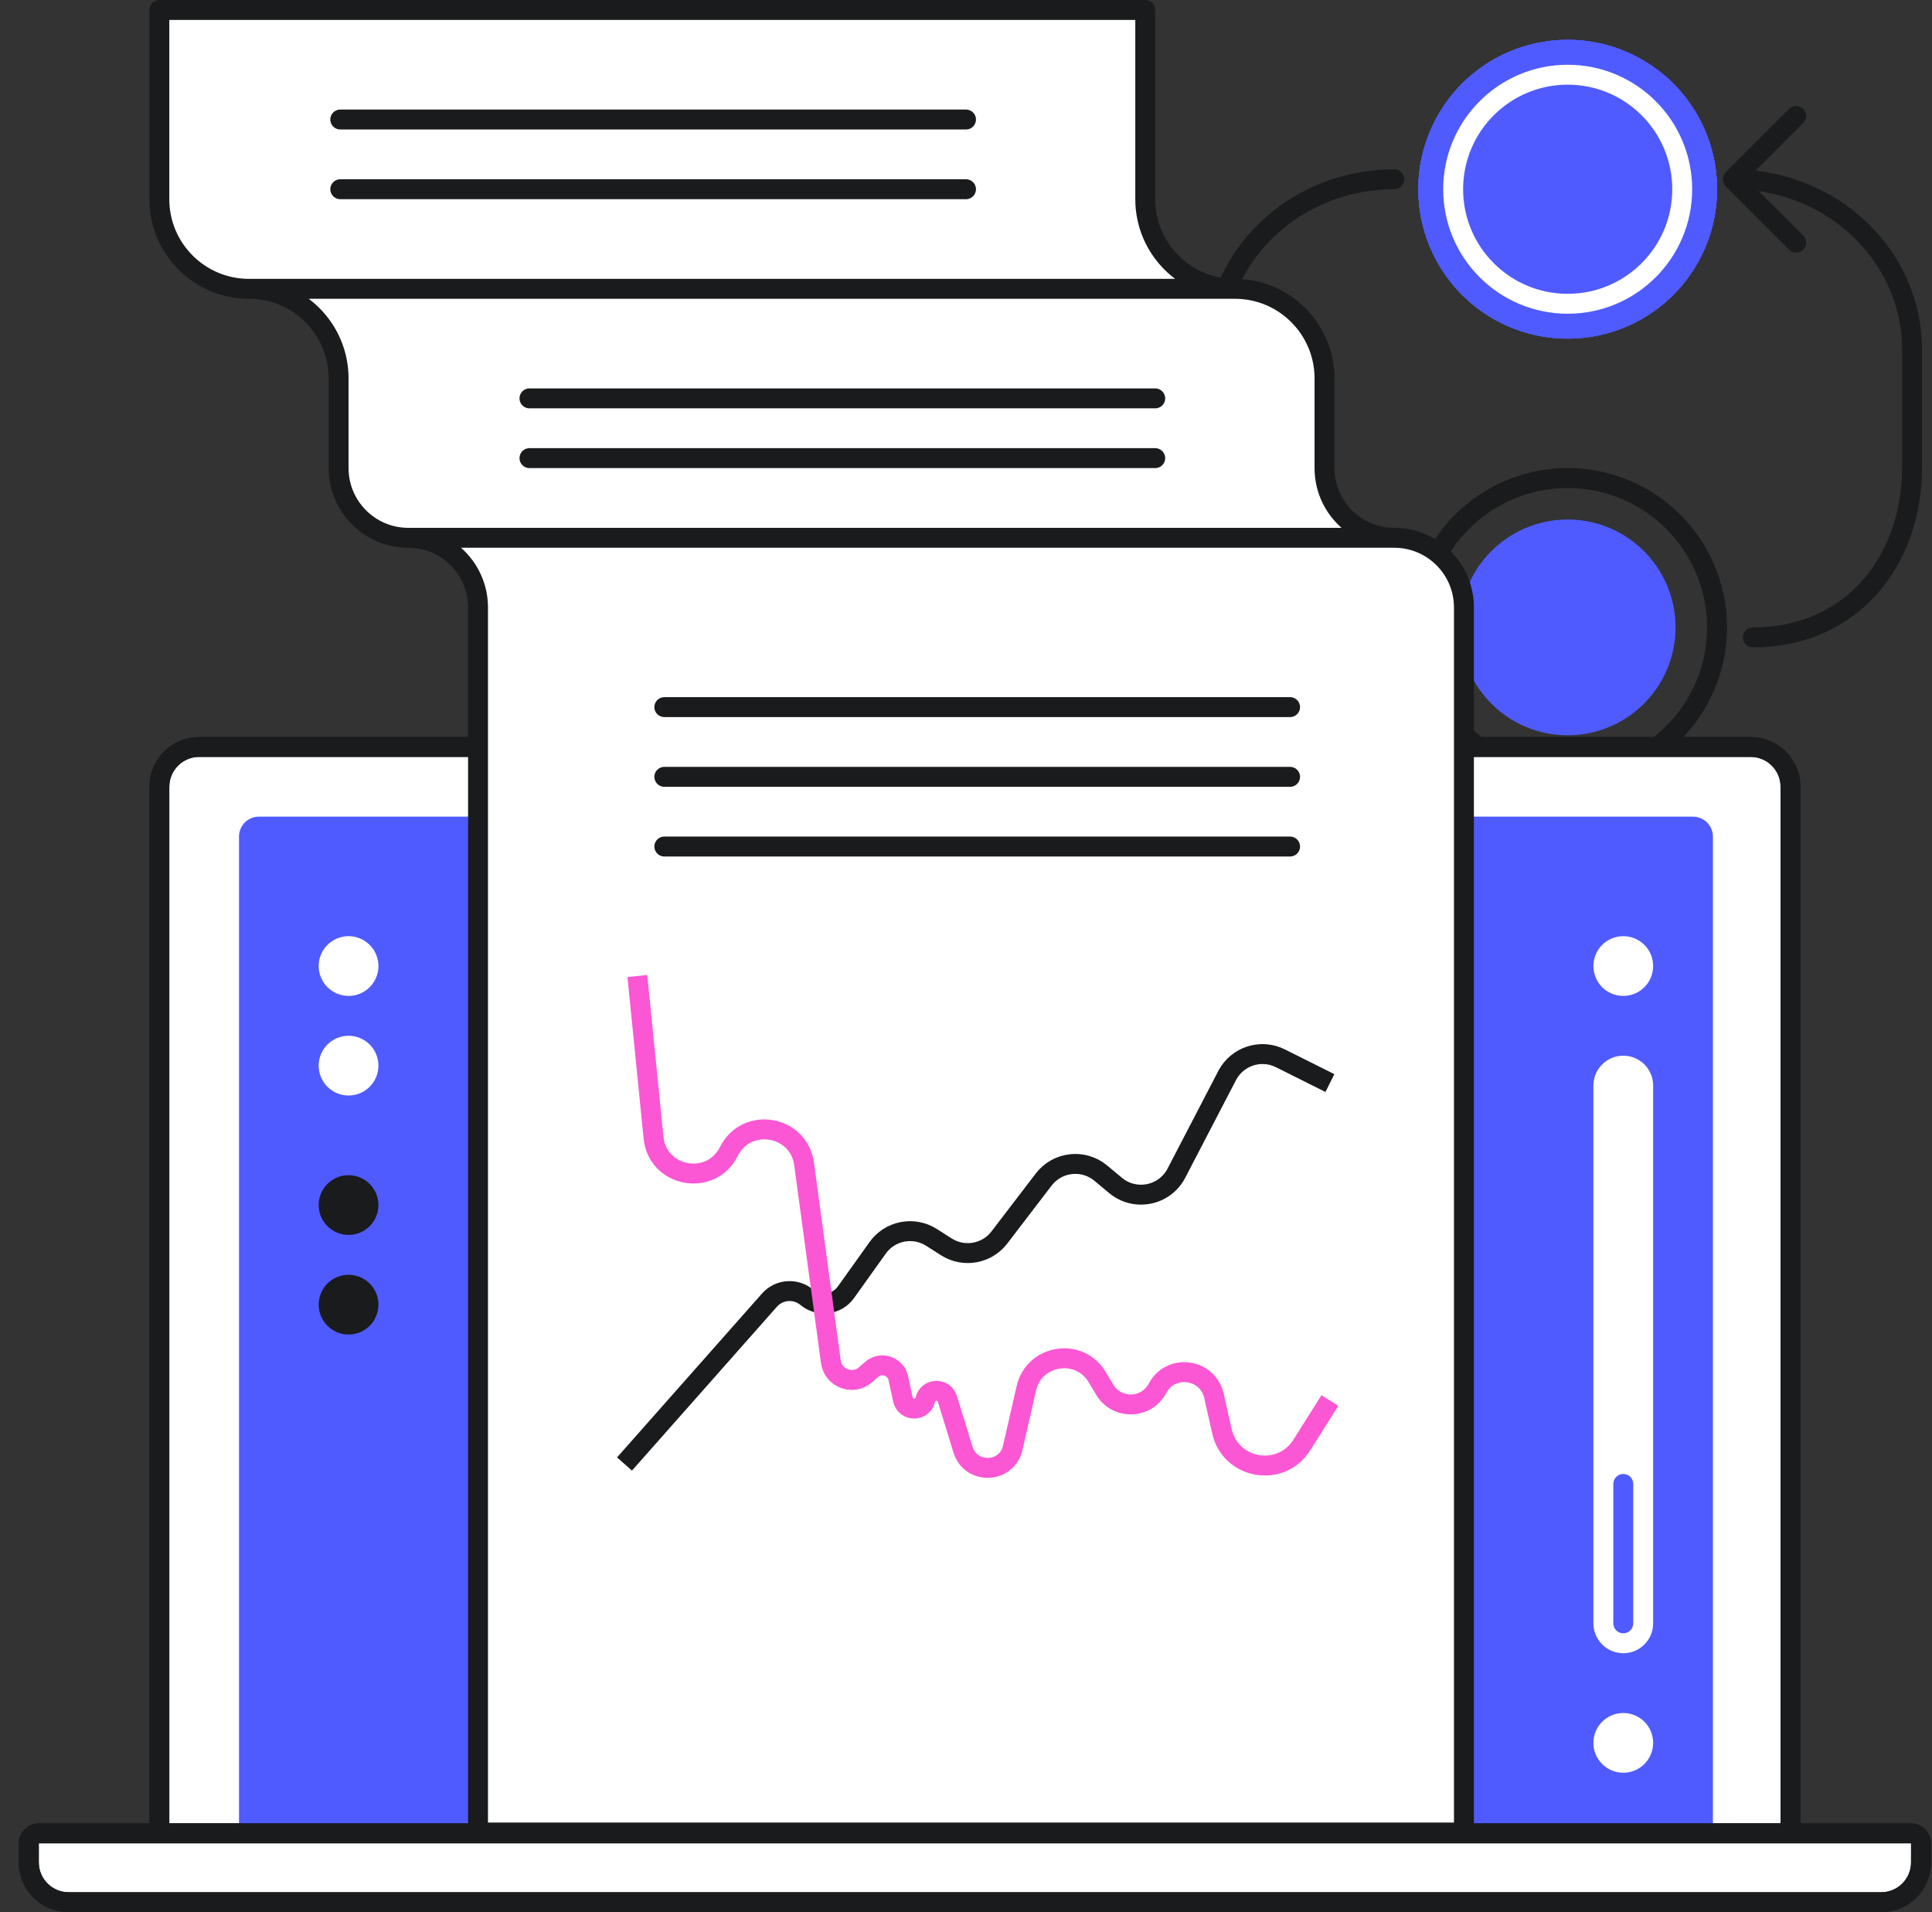
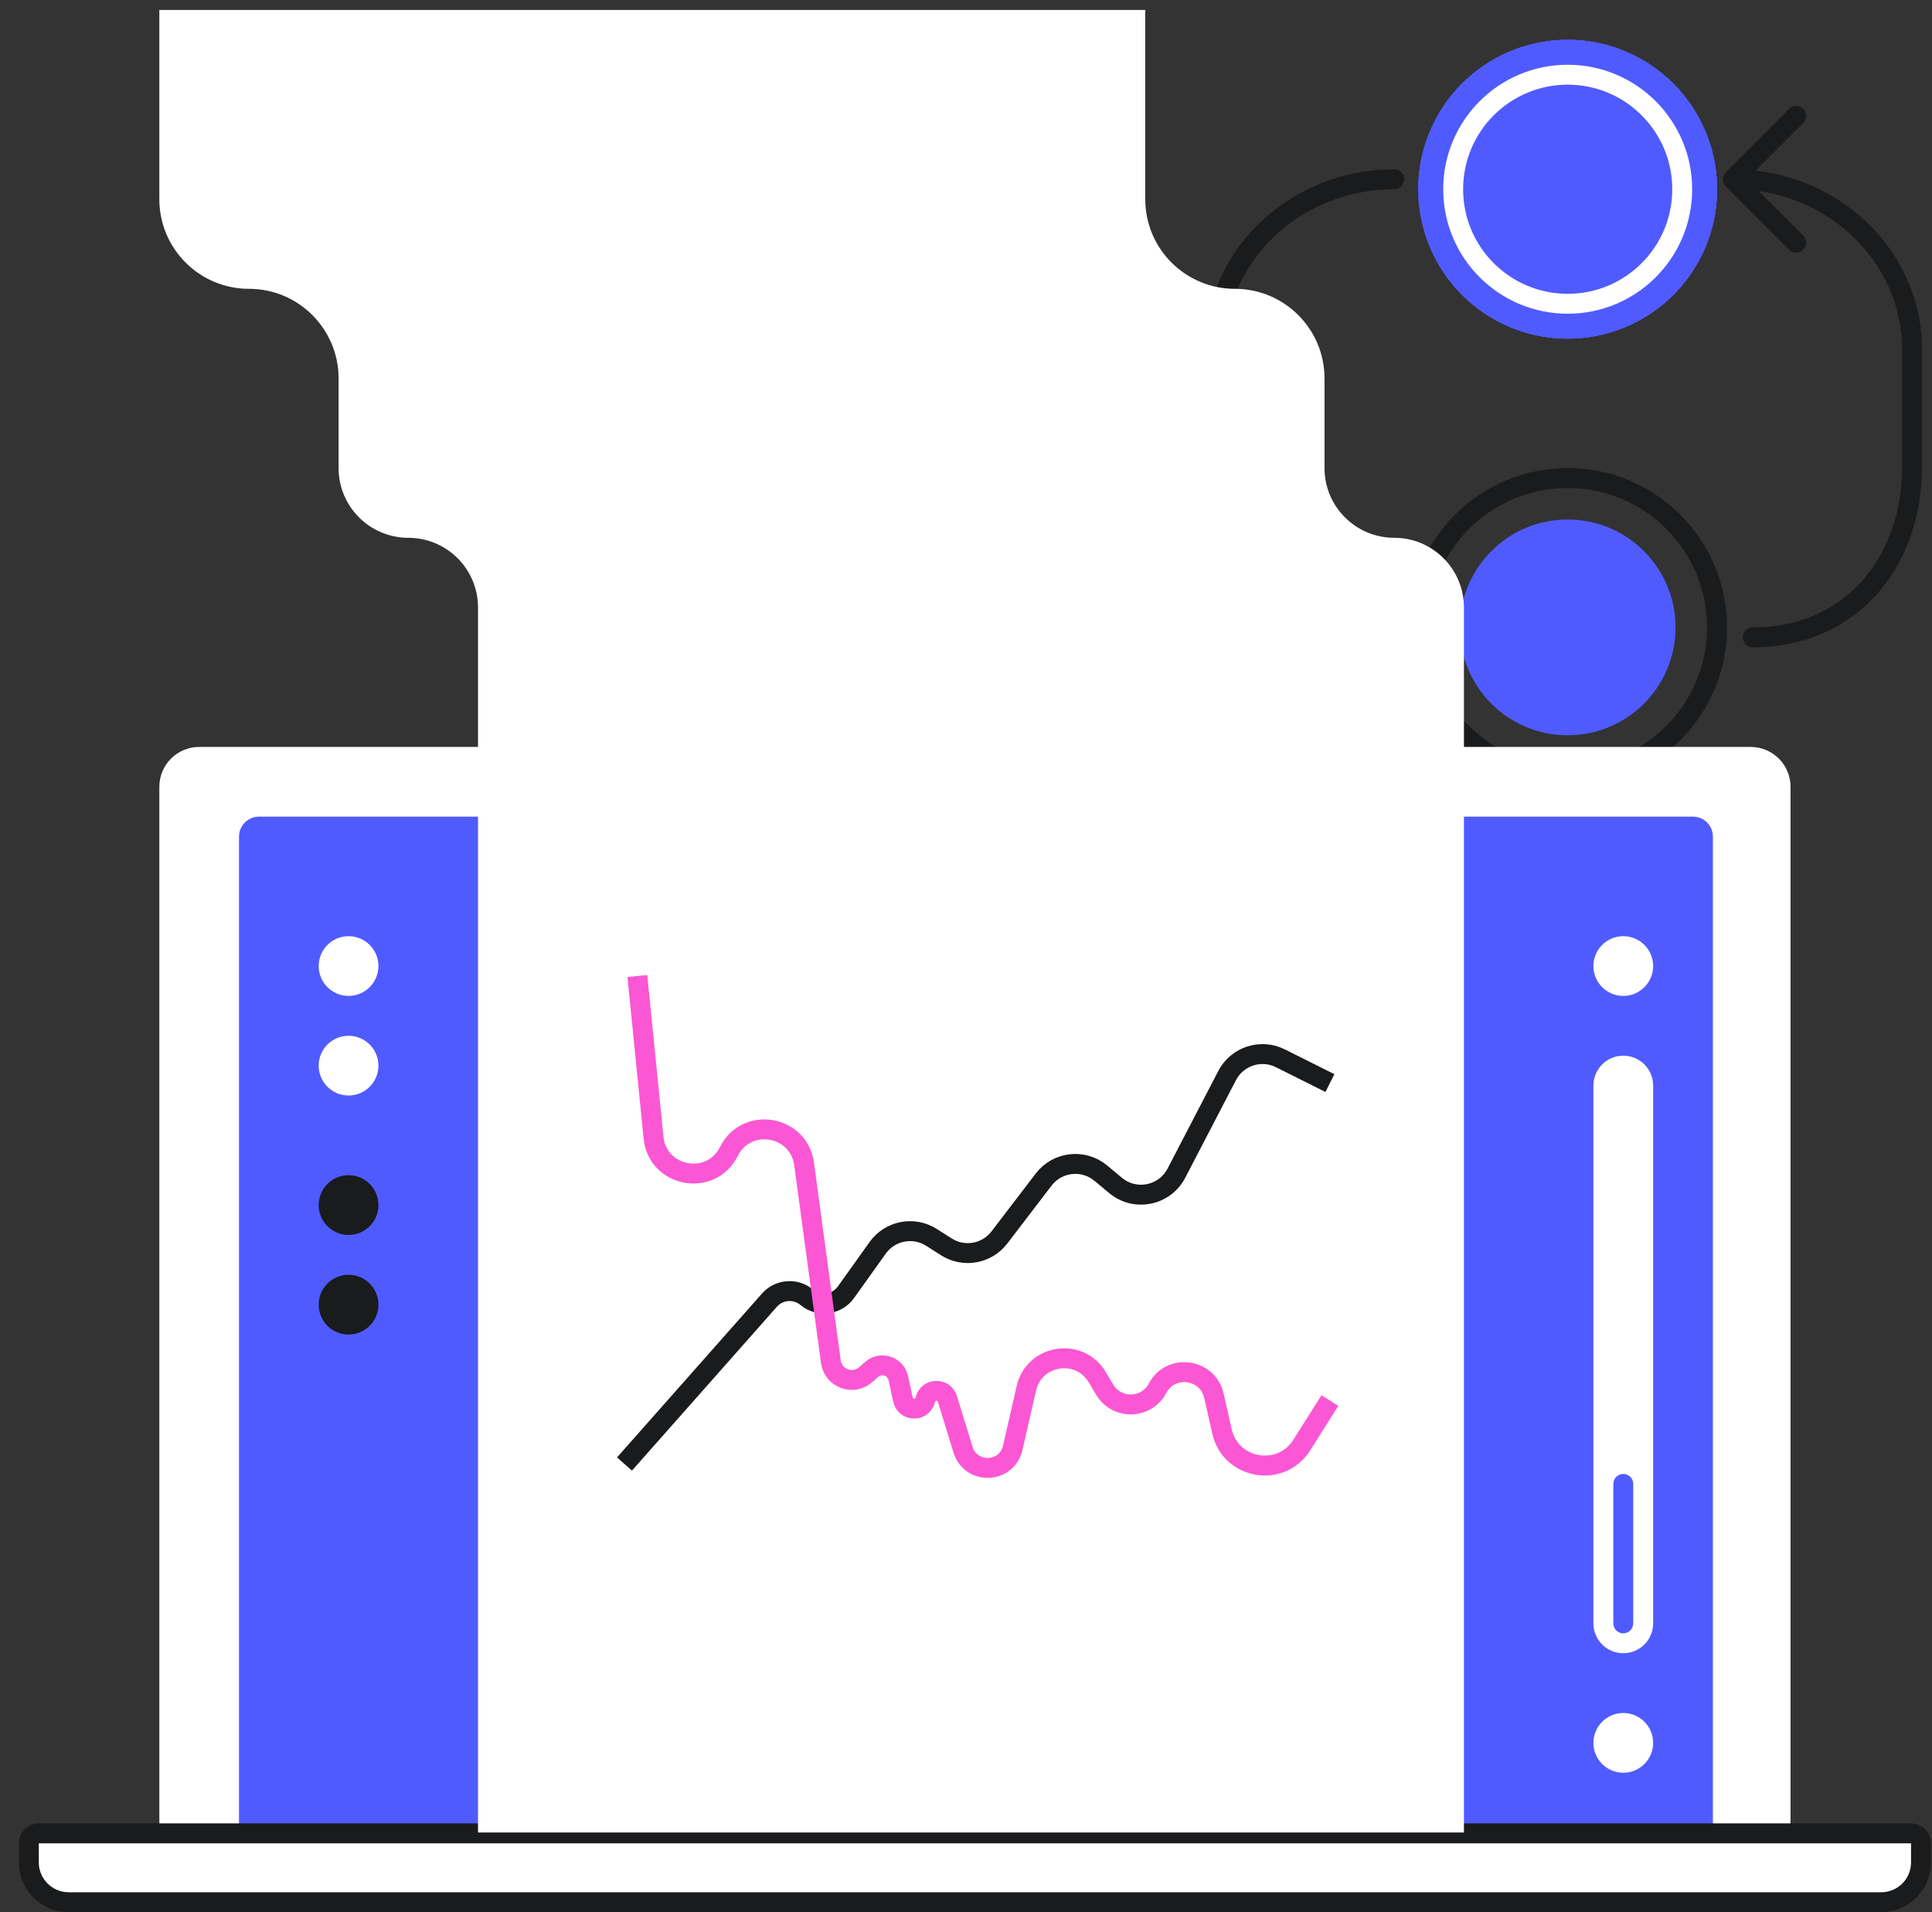
<svg xmlns="http://www.w3.org/2000/svg" width="97" height="96" viewBox="0 0 97 96" fill="none">
  <rect x="0" y="0" width="97" height="96" fill="#333333" stroke="none" />
  <path d="M86.208 9.501C86.208 13.643 82.851 17 78.709 17C74.567 17 71.209 13.643 71.209 9.501C71.209 5.359 74.567 2.001 78.709 2.001C82.851 2.001 86.208 5.359 86.208 9.501Z" fill="#4F5BFF" />
  <path d="M85.204 13.251C83.133 16.837 78.546 18.067 74.959 15.996C71.372 13.925 70.143 9.338 72.214 5.751C74.285 2.164 78.872 0.935 82.459 3.006C86.046 5.077 87.275 9.664 85.204 13.251Z" fill="#4F5BFF" />
  <path d="M85.204 13.251C83.133 16.837 78.546 18.067 74.959 15.996C71.372 13.925 70.143 9.338 72.214 5.751C74.285 2.164 78.872 0.935 82.459 3.006C86.046 5.077 87.275 9.664 85.204 13.251Z" fill="#4F5BFF" />
  <path d="M82.459 15.996C78.872 18.067 74.285 16.838 72.214 13.251C70.143 9.664 71.372 5.077 74.959 3.006C78.546 0.935 83.133 2.164 85.204 5.751C87.275 9.338 86.046 13.925 82.459 15.996Z" fill="#4F5BFF" />
  <path d="M84.124 31.498C84.124 34.489 81.699 36.914 78.707 36.914C75.716 36.914 73.291 34.489 73.291 31.498C73.291 28.507 75.716 26.082 78.707 26.082C81.699 26.082 84.124 28.507 84.124 31.498Z" fill="#4F5BFF" />
  <circle cx="78.709" cy="9.501" r="5.75" stroke="white" />
  <path d="M70.354 32.354C70.549 32.158 70.549 31.842 70.354 31.646L67.172 28.465C66.976 28.269 66.66 28.269 66.465 28.465C66.269 28.66 66.269 28.976 66.465 29.172L69.293 32L66.465 34.828C66.269 35.024 66.269 35.34 66.465 35.535C66.66 35.731 66.976 35.731 67.172 35.535L70.354 32.354ZM70 9.5C70.276 9.5 70.5 9.276 70.5 9C70.5 8.724 70.276 8.5 70 8.5V9.5ZM86.646 8.646C86.451 8.842 86.451 9.158 86.646 9.354L89.828 12.536C90.024 12.731 90.34 12.731 90.535 12.536C90.731 12.34 90.731 12.024 90.535 11.828L87.707 9L90.535 6.172C90.731 5.976 90.731 5.66 90.535 5.464C90.34 5.269 90.024 5.269 89.828 5.464L86.646 8.646ZM88 31.5C87.724 31.5 87.5 31.724 87.5 32C87.5 32.276 87.724 32.5 88 32.5V31.5ZM85.708 31.499C85.708 35.365 82.574 38.499 78.709 38.499V39.499C83.127 39.499 86.708 35.917 86.708 31.499H85.708ZM78.709 38.499C74.843 38.499 71.709 35.365 71.709 31.499H70.709C70.709 35.917 74.29 39.499 78.709 39.499V38.499ZM71.709 31.499C71.709 27.634 74.843 24.5 78.709 24.5V23.5C74.29 23.5 70.709 27.081 70.709 31.499H71.709ZM78.709 24.5C82.574 24.5 85.708 27.634 85.708 31.499H86.708C86.708 27.081 83.127 23.5 78.709 23.5V24.5ZM84.77 34.999C82.838 38.347 78.557 39.494 75.209 37.561L74.709 38.427C78.535 40.636 83.427 39.325 85.636 35.499L84.77 34.999ZM75.209 37.561C71.861 35.628 70.714 31.347 72.647 27.999L71.781 27.499C69.572 31.326 70.883 36.218 74.709 38.427L75.209 37.561ZM72.647 27.999C74.58 24.652 78.861 23.505 82.208 25.437L82.708 24.571C78.882 22.362 73.99 23.673 71.781 27.499L72.647 27.999ZM82.208 25.437C85.556 27.37 86.703 31.651 84.77 34.999L85.636 35.499C87.845 31.673 86.534 26.78 82.708 24.571L82.208 25.437ZM82.208 37.561C78.861 39.494 74.58 38.347 72.647 34.999L71.781 35.499C73.99 39.325 78.882 40.636 82.708 38.427L82.208 37.561ZM72.647 34.999C70.714 31.651 71.861 27.37 75.209 25.438L74.709 24.571C70.883 26.78 69.572 31.673 71.781 35.499L72.647 34.999ZM75.209 25.438C78.557 23.505 82.838 24.652 84.77 28L85.636 27.5C83.427 23.673 78.535 22.362 74.709 24.571L75.209 25.438ZM84.77 28C86.703 31.347 85.556 35.628 82.208 37.561L82.708 38.427C86.534 36.218 87.845 31.326 85.636 27.5L84.77 28ZM60.5 17.554V23.446H61.5V17.554H60.5ZM60.5 23.446C60.5 28.47 64.778 32.5 70 32.5V31.5C65.281 31.5 61.5 27.871 61.5 23.446H60.5ZM70 8.5C64.778 8.5 60.5 12.53 60.5 17.554H61.5C61.5 13.129 65.281 9.5 70 9.5V8.5ZM96.5 23.446V17.554H95.5V23.446H96.5ZM96.5 17.554C96.5 12.53 92.222 8.5 87 8.5V9.5C91.719 9.5 95.5 13.129 95.5 17.554H96.5ZM88 32.5C90.623 32.5 92.76 31.485 94.237 29.827C95.709 28.175 96.5 25.913 96.5 23.446H95.5C95.5 25.703 94.777 27.718 93.491 29.162C92.21 30.6 90.348 31.5 88 31.5V32.5Z" fill="#1A1B1C" />
  <path d="M8 39.5C8 38.395 8.895 37.5 10 37.5H87.897C89.001 37.5 89.897 38.395 89.897 39.5V92.042H8V39.5Z" fill="white" />
  <path d="M8 92.042H89.897H95.948C96.224 92.042 96.448 92.266 96.448 92.542V93.5C96.448 94.605 95.553 95.5 94.448 95.5H3.448C2.344 95.5 1.448 94.605 1.448 93.5V92.542C1.448 92.266 1.672 92.042 1.948 92.042H8Z" fill="white" />
-   <path d="M89.897 92.042V39.5C89.897 38.395 89.001 37.5 87.897 37.5H10C8.895 37.5 8 38.395 8 39.5V92.042M89.897 92.042H8M89.897 92.042H95.948C96.224 92.042 96.448 92.266 96.448 92.542V93.5C96.448 94.605 95.553 95.5 94.448 95.5H3.448C2.344 95.5 1.448 94.605 1.448 93.5V92.542C1.448 92.266 1.672 92.042 1.948 92.042H8" stroke="#1A1B1C" />
  <path d="M81 74.5C81 74.224 81.224 74 81.5 74C81.776 74 82 74.224 82 74.5V81.5C82 81.776 81.776 82 81.5 82C81.224 82 81 81.776 81 81.5V74.5Z" fill="#4F5BFF" />
  <path fill-rule="evenodd" clip-rule="evenodd" d="M12 42C12 41.448 12.448 41 13 41H85C85.552 41 86 41.448 86 42V92H12V42ZM81.5 47C80.672 47 80 47.672 80 48.5C80 49.328 80.672 50 81.5 50C82.329 50 83 49.328 83 48.5C83 47.672 82.329 47 81.5 47ZM81.5 53C80.672 53 80 53.672 80 54.5V81.5C80 82.328 80.672 83 81.5 83C82.329 83 83 82.328 83 81.5V54.5C83 53.672 82.329 53 81.5 53ZM81.5 86C80.672 86 80 86.672 80 87.5C80 88.328 80.672 89 81.5 89C82.329 89 83 88.328 83 87.5C83 86.672 82.329 86 81.5 86ZM17.5 47C16.672 47 16 47.672 16 48.5C16 49.328 16.672 50 17.5 50C18.328 50 19 49.328 19 48.5C19 47.672 18.328 47 17.5 47ZM17.5 52C16.672 52 16 52.672 16 53.5C16 54.328 16.672 55 17.5 55C18.328 55 19 54.328 19 53.5C19 52.672 18.328 52 17.5 52Z" fill="#4F5BFF" />
  <path d="M16 60.5C16 59.672 16.672 59 17.5 59C18.328 59 19 59.672 19 60.5C19 61.328 18.328 62 17.5 62C16.672 62 16 61.328 16 60.5Z" fill="#1A1B1C" />
  <path d="M16 65.5C16 64.672 16.672 64 17.5 64C18.328 64 19 64.672 19 65.5C19 66.328 18.328 67 17.5 67C16.672 67 16 66.328 16 65.5Z" fill="#1A1B1C" />
  <path d="M8 92.043H89.897H95.948C96.224 92.043 96.448 92.266 96.448 92.543V93.5C96.448 94.605 95.553 95.5 94.448 95.5H3.448C2.344 95.5 1.448 94.605 1.448 93.5V92.543C1.448 92.266 1.672 92.043 1.948 92.043H8Z" fill="white" stroke="#1A1B1C" />
-   <path d="M89.897 92.042V39.5C89.897 38.395 89.001 37.5 87.897 37.5H10C8.895 37.5 8 38.395 8 39.5V92.042M89.897 92.042H8M89.897 92.042H95.948C96.224 92.042 96.448 92.266 96.448 92.542V93.5C96.448 94.605 95.553 95.5 94.448 95.5H3.448C2.344 95.5 1.448 94.605 1.448 93.5V92.542C1.448 92.266 1.672 92.042 1.948 92.042H8" stroke="#1A1B1C" />
  <path d="M73.5 92H24L24 30.5C24 28.567 22.433 27 20.5 27C18.567 27 17 25.433 17 23.5V19C17 16.515 14.985 14.5 12.5 14.5C10.015 14.5 8 12.485 8 10L8 0.5H57.5V10C57.5 12.485 59.515 14.5 62 14.5C64.485 14.5 66.5 16.515 66.5 19V23.5C66.5 25.433 68.067 27 70 27C71.933 27 73.5 28.567 73.5 30.5V92Z" fill="white" />
-   <path d="M12.5 14.5C10.015 14.5 8 12.485 8 10L8 0.5H57.5V10C57.5 12.485 59.515 14.5 62 14.5M12.5 14.5C14.985 14.5 17 16.515 17 19V23.5C17 25.433 18.567 27 20.5 27M12.5 14.5H62M20.5 27C22.433 27 24 28.567 24 30.5L24 92H73.5V30.5C73.5 28.567 71.933 27 70 27M20.5 27H70M62 14.5C64.485 14.5 66.5 16.515 66.5 19V23.5C66.5 25.433 68.067 27 70 27M33.354 42.5H64.771M33.354 39H64.771M33.354 35.5H64.771M26.583 20H58M26.583 23H58M17.084 9.5H48.5M17.084 6H48.5" stroke="#1A1B1C" stroke-linecap="round" stroke-linejoin="round" />
  <path d="M31.354 73.5L38.631 65.274C39.115 64.727 39.946 64.663 40.507 65.131C41.111 65.634 42.014 65.518 42.471 64.879L44.065 62.647C44.682 61.782 45.869 61.551 46.766 62.122L47.514 62.598C48.39 63.156 49.546 62.95 50.177 62.126L52.4 59.219C53.09 58.316 54.395 58.169 55.269 58.898L56.008 59.514C56.989 60.331 58.474 60.033 59.063 58.9L61.612 53.996C62.116 53.028 63.304 52.642 64.281 53.13L66.771 54.375" stroke="#1A1B1C" />
  <path d="M66.771 70.312L65.357 72.551C64.31 74.208 61.782 73.772 61.351 71.861L60.948 70.075C60.636 68.697 58.778 68.449 58.117 69.698C57.562 70.746 56.075 70.786 55.465 69.769L55.085 69.134C54.186 67.636 51.919 67.997 51.53 69.7L50.846 72.69C50.552 73.979 48.74 74.046 48.351 72.782L47.567 70.233C47.394 69.67 46.588 69.699 46.456 70.272C46.318 70.872 45.462 70.865 45.333 70.263L45.104 69.195C44.973 68.584 44.234 68.339 43.765 68.75L43.459 69.017C42.825 69.572 41.828 69.198 41.715 68.364L40.371 58.436C40.107 56.483 37.477 56.046 36.595 57.809C35.698 59.604 33.011 59.11 32.811 57.113L32 49" stroke="#FB57D4" />
</svg>